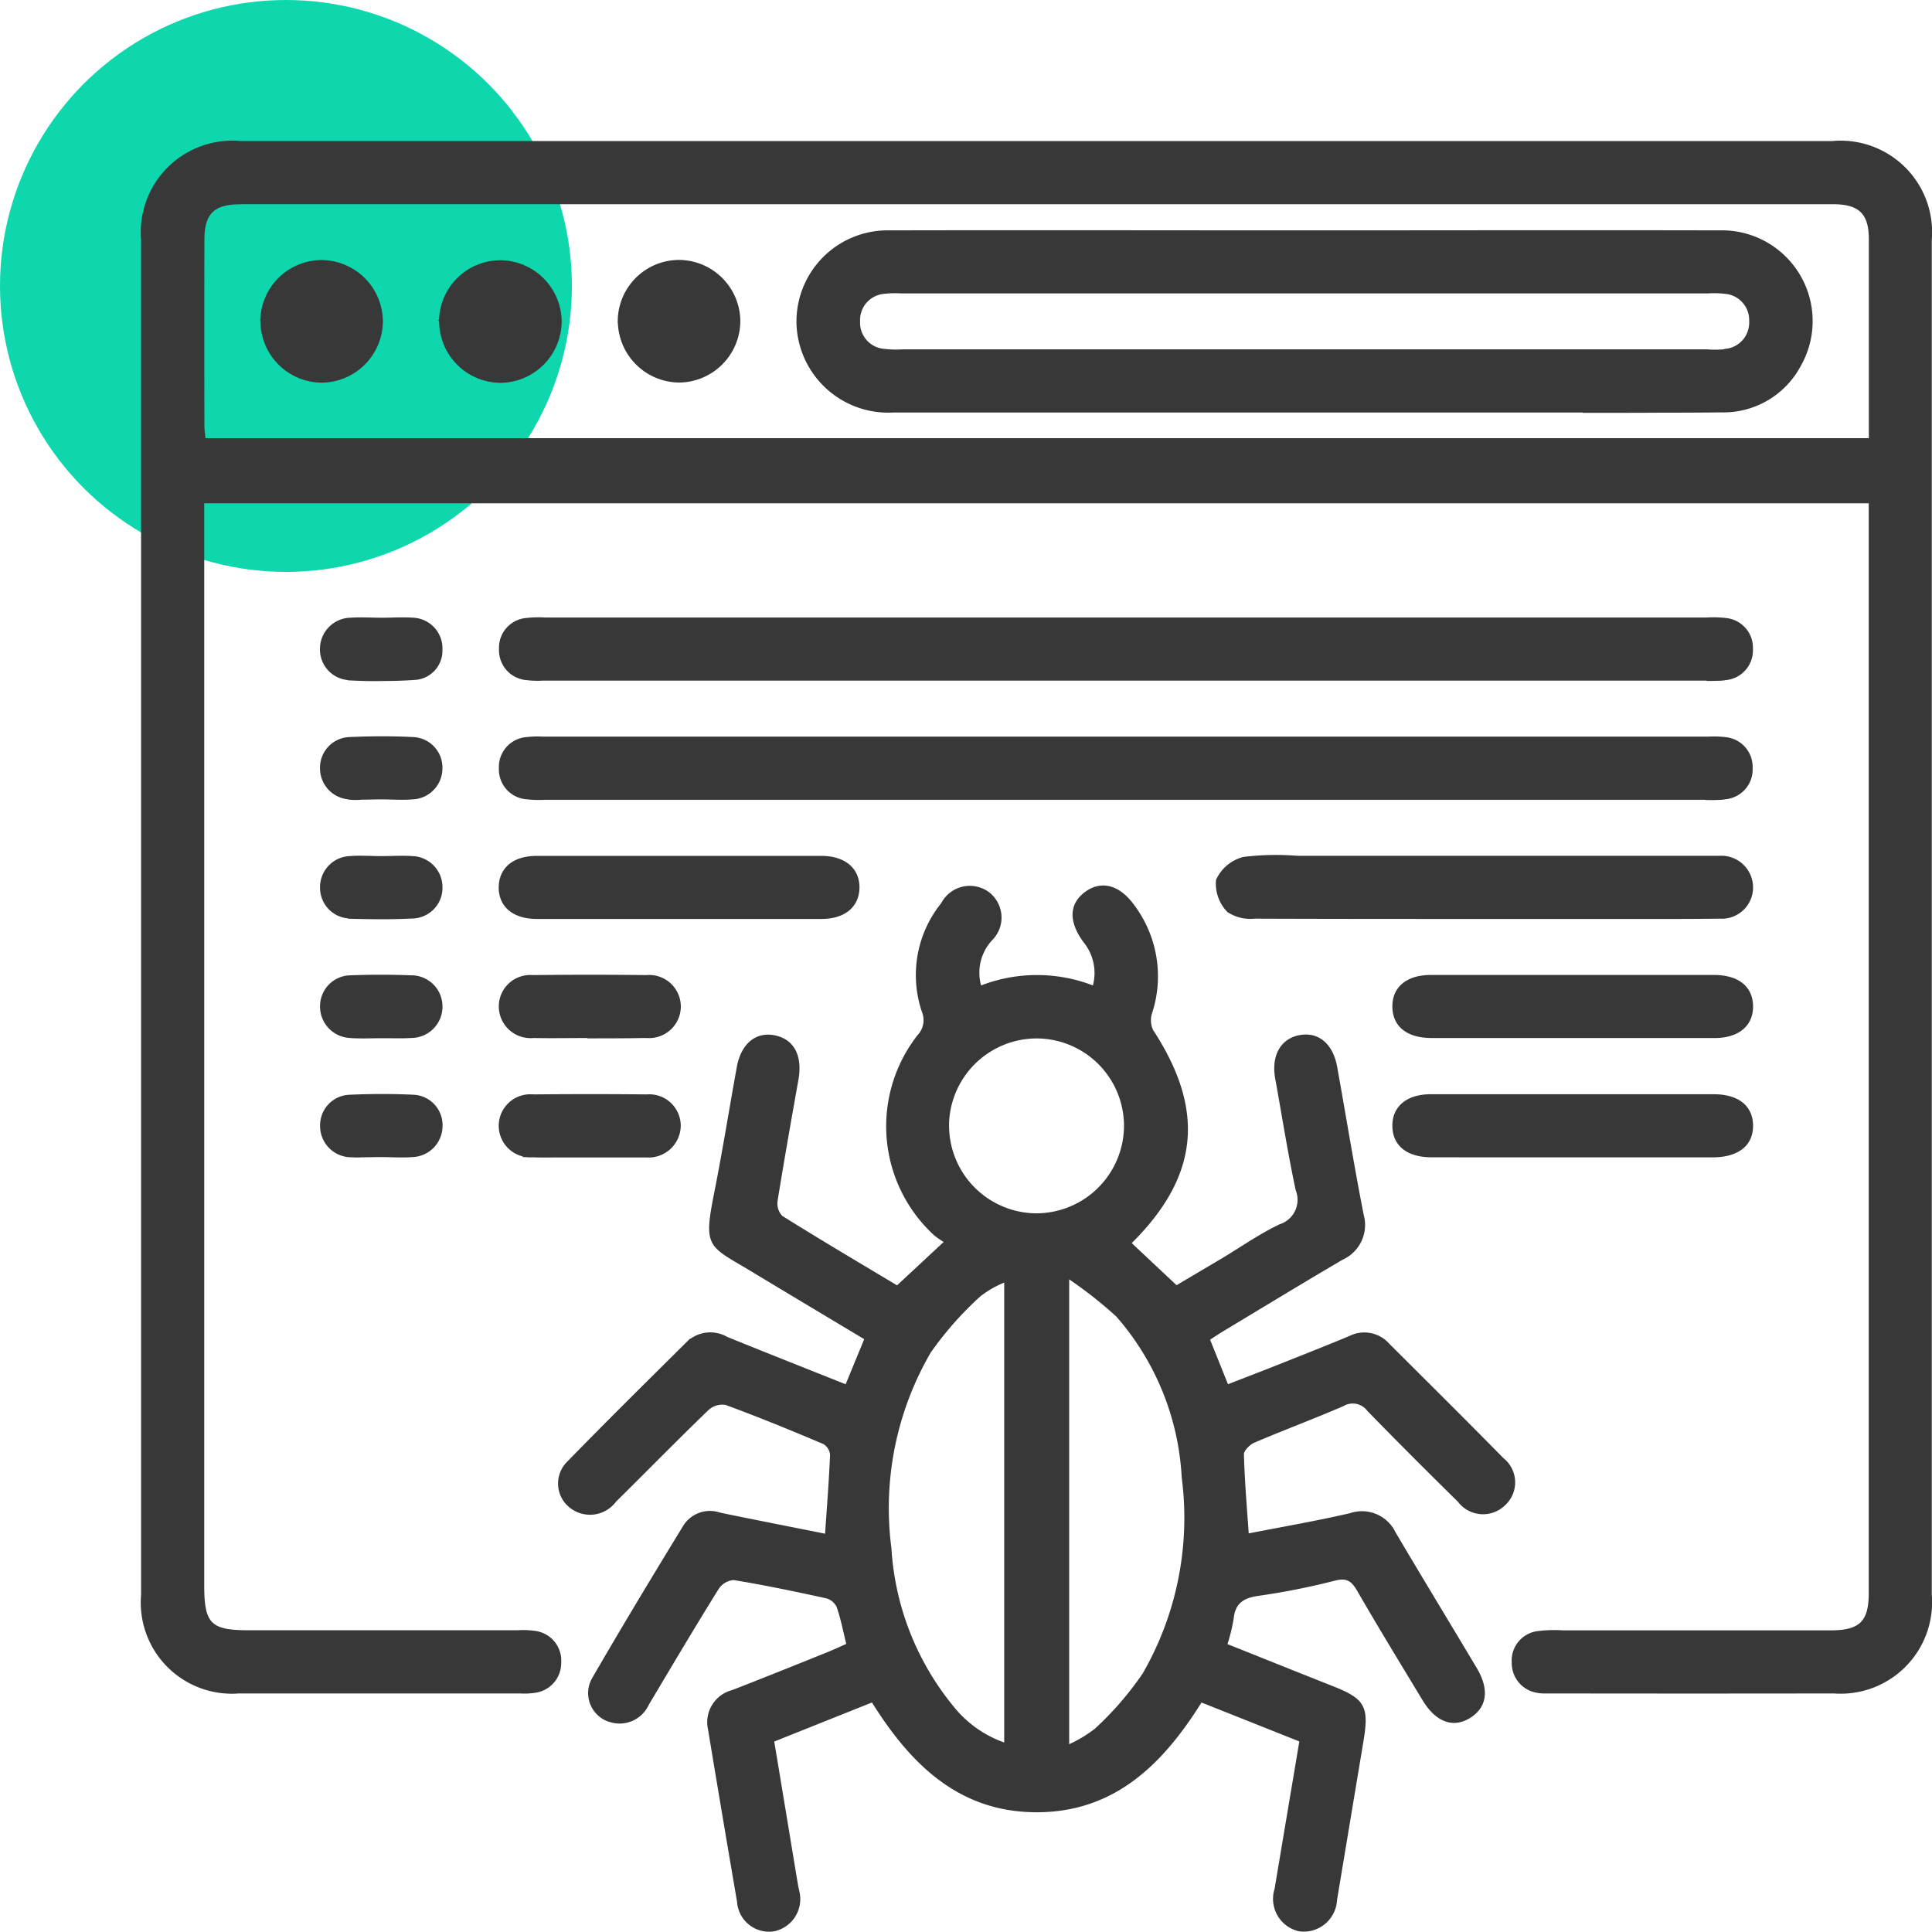
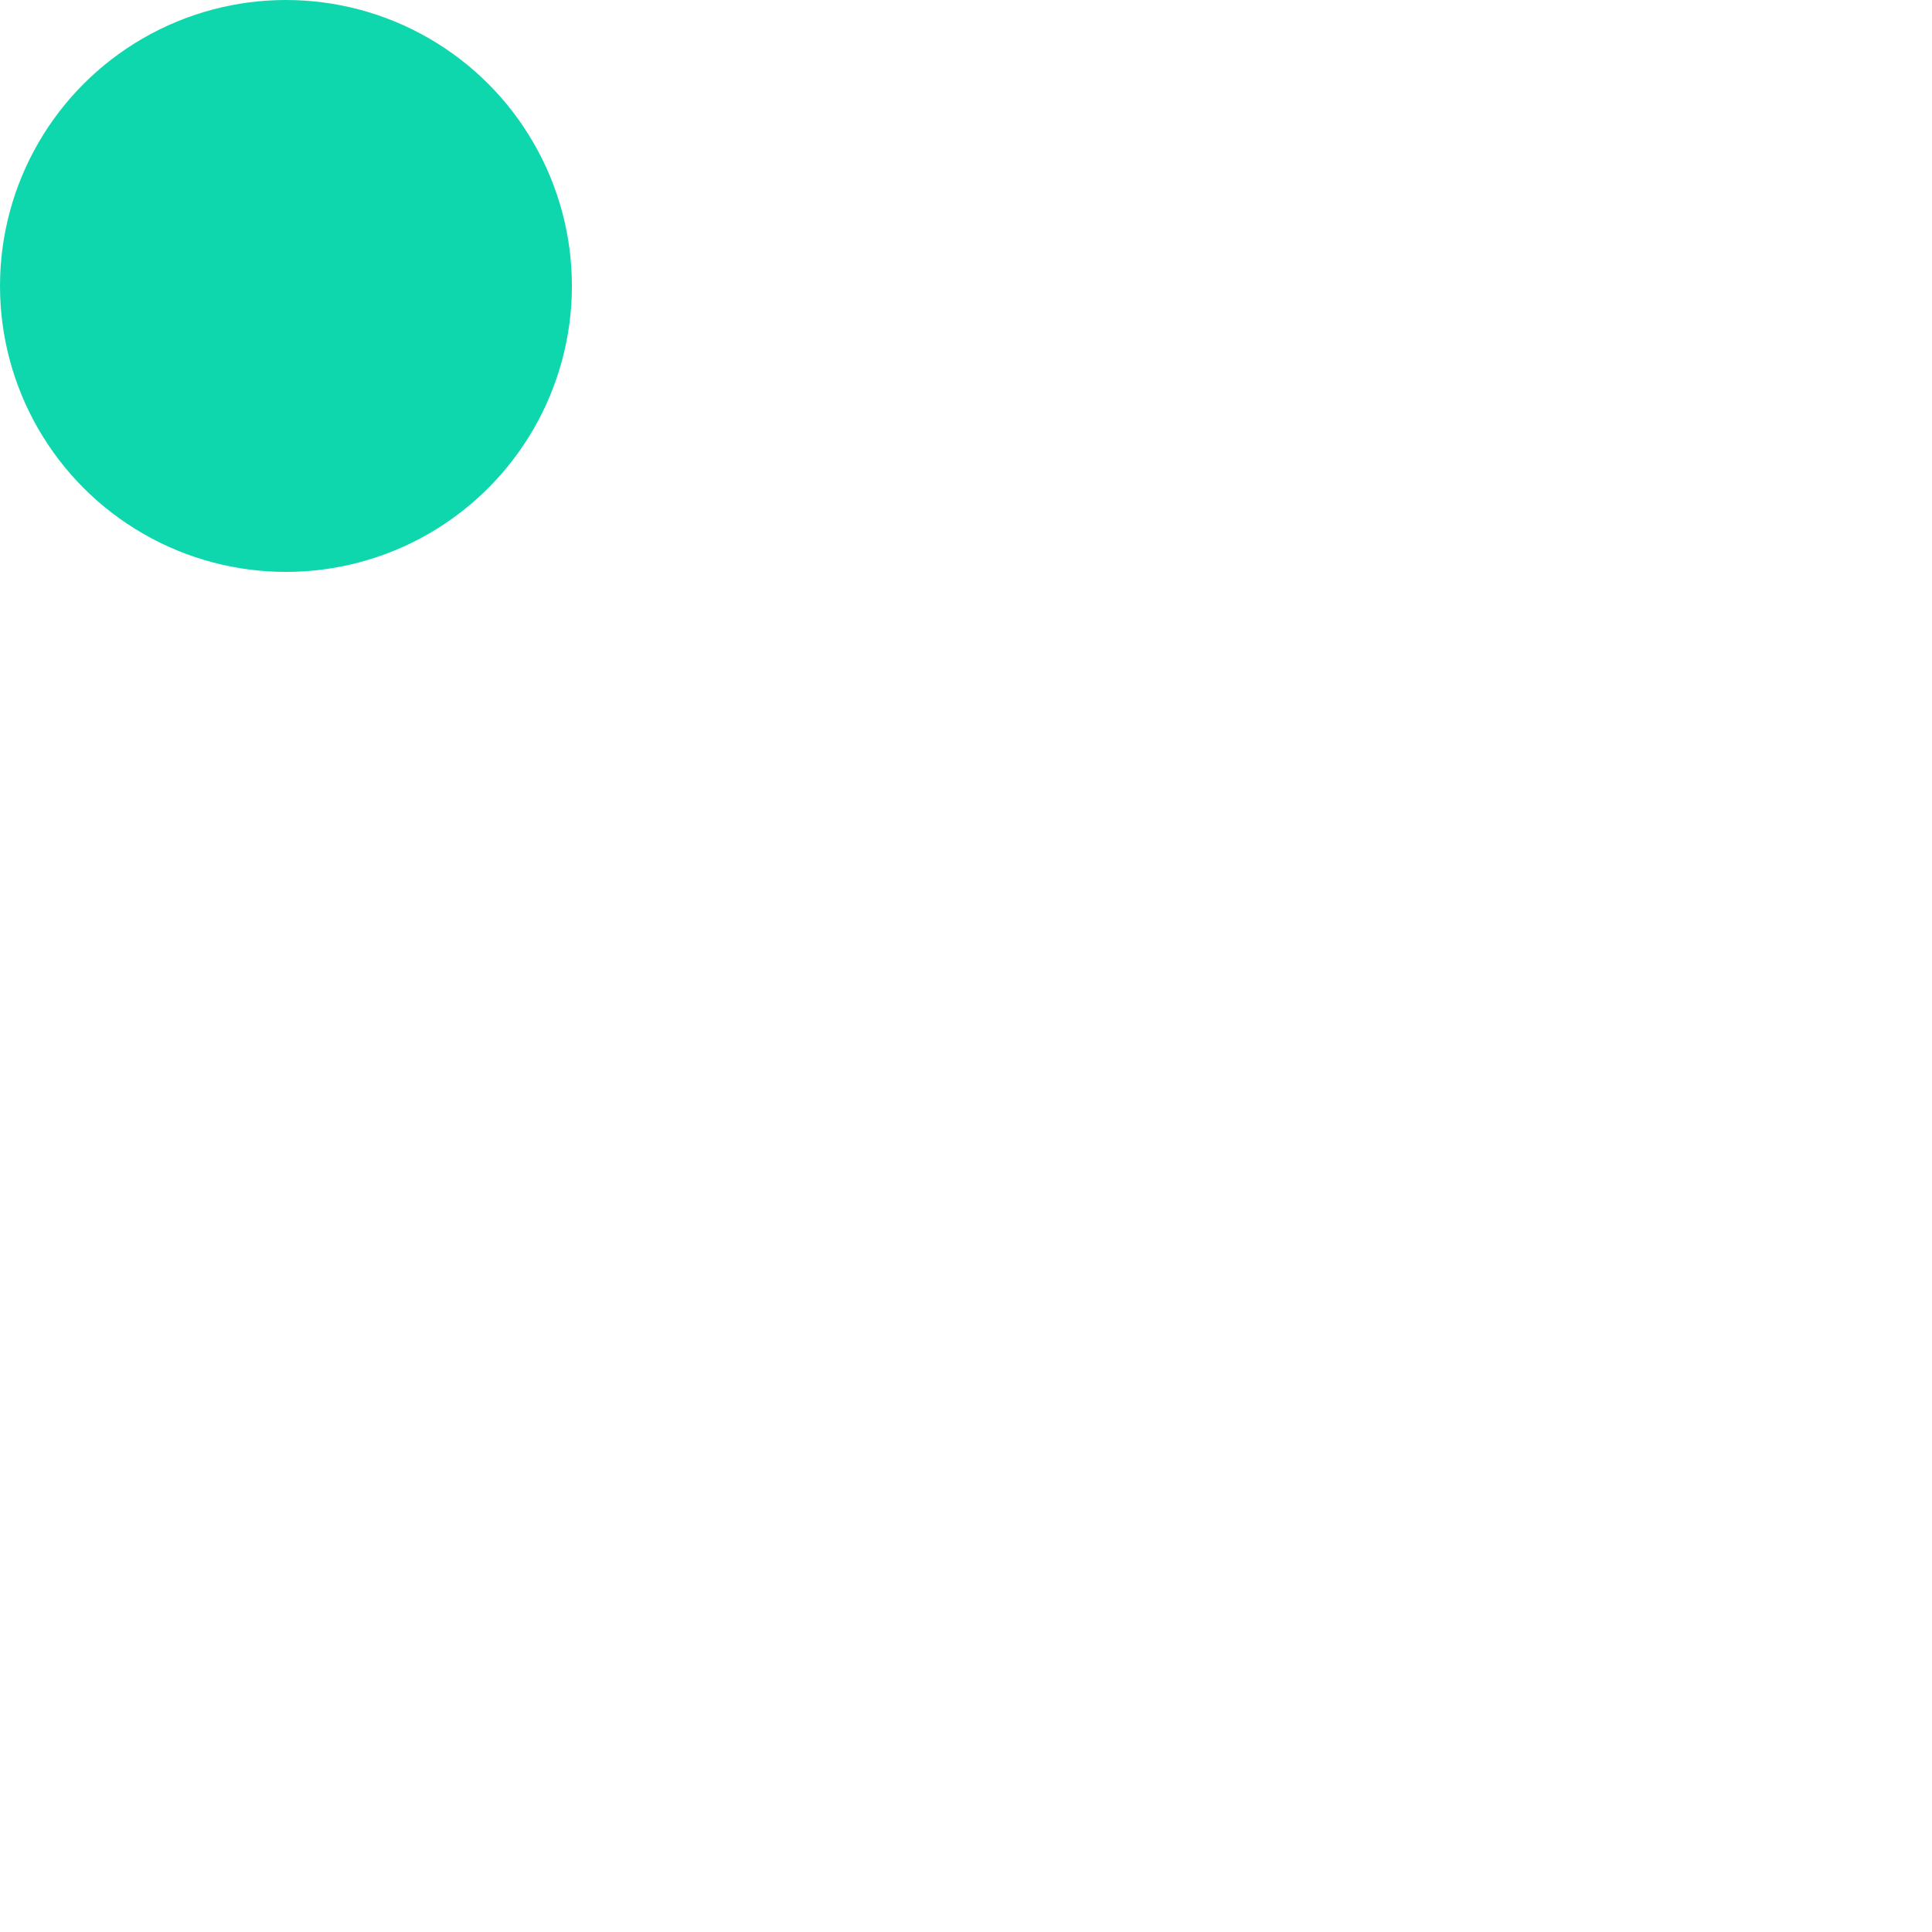
<svg xmlns="http://www.w3.org/2000/svg" width="54.051" height="54.055" viewBox="0 0 54.051 54.055">
  <g id="Web_Crawler_Development" data-name="Web Crawler Development" transform="translate(-303 -3236)">
    <circle id="Ellipse_148" data-name="Ellipse 148" cx="8" cy="8" r="8" transform="translate(303 3236)" fill="#0fd7ad" />
-     <path id="Union_774" data-name="Union 774" d="M-14137.649-11584.018a.88.88,0,0,1-.644-1.126c.232-1.382.464-2.764.7-4.168l-2.813-1.119c-1.068,1.714-2.4,3.072-4.567,3.082s-3.52-1.326-4.612-3.083l-2.81,1.123c.229,1.377.451,2.726.675,4.074.008.051.024.1.032.152a.869.869,0,0,1-.668,1.066.847.847,0,0,1-.974-.783q-.413-2.41-.812-4.821a.879.879,0,0,1,.64-1.048c.888-.345,1.771-.7,2.656-1.057.19-.076.376-.164.58-.254-.095-.382-.162-.74-.281-1.081a.508.508,0,0,0-.324-.271c-.862-.189-1.729-.371-2.6-.513a.6.6,0,0,0-.461.265c-.669,1.075-1.314,2.164-1.962,3.252a.848.848,0,0,1-1,.466.793.793,0,0,1-.5-1.159c.834-1.441,1.694-2.866,2.563-4.286a.831.831,0,0,1,.968-.325c1,.206,1.993.4,2.992.6.054-.79.113-1.531.143-2.273a.444.444,0,0,0-.214-.34c-.909-.385-1.824-.76-2.751-1.1a.625.625,0,0,0-.521.158c-.875.843-1.724,1.712-2.589,2.565a.856.856,0,0,1-1.206.177.809.809,0,0,1-.077-1.237c1.1-1.13,2.226-2.241,3.348-3.354a.9.9,0,0,1,1.063-.116c1.105.449,2.215.887,3.361,1.344l.554-1.347c-1.062-.638-2.115-1.266-3.165-1.9-1.232-.746-1.352-.621-1.038-2.2.229-1.155.414-2.32.625-3.48.116-.637.508-.957,1.016-.848s.724.546.609,1.188c-.2,1.127-.4,2.254-.582,3.383a.559.559,0,0,0,.146.466c1.071.671,2.16,1.313,3.252,1.968l1.381-1.285a2.39,2.39,0,0,1-.325-.222,4.09,4.09,0,0,1-.452-5.521.66.66,0,0,0,.133-.7,3.156,3.156,0,0,1,.535-3,.853.853,0,0,1,1.256-.3.845.845,0,0,1,.084,1.281,1.389,1.389,0,0,0-.3,1.361,4.3,4.3,0,0,1,3.194,0,1.412,1.412,0,0,0-.26-1.312c-.4-.552-.388-1.007.027-1.323.432-.327.924-.2,1.322.359a3.267,3.267,0,0,1,.487,2.966.7.7,0,0,0,.03.514c1.462,2.232,1.282,4.064-.624,5.938.422.4.843.792,1.319,1.24.414-.246.855-.507,1.3-.77.535-.321,1.051-.686,1.612-.951a.769.769,0,0,0,.475-1.015c-.22-1.034-.384-2.08-.572-3.12-.111-.62.146-1.071.66-1.157.487-.082.864.237.974.846.25,1.382.473,2.769.744,4.146a1.016,1.016,0,0,1-.562,1.2c-1.122.658-2.232,1.335-3.348,2.006-.131.079-.258.165-.4.258l.534,1.33c.465-.182.924-.356,1.382-.538.691-.275,1.386-.547,2.073-.835a.88.88,0,0,1,1.046.206c1.068,1.067,2.142,2.13,3.2,3.207a.817.817,0,0,1,.045,1.245.832.832,0,0,1-1.246-.093c-.853-.841-1.7-1.685-2.536-2.544a.556.556,0,0,0-.724-.148c-.826.359-1.672.672-2.5,1.027-.138.06-.319.244-.316.367.019.742.084,1.483.138,2.274.966-.189,1.934-.355,2.891-.576a.992.992,0,0,1,1.22.513c.749,1.27,1.517,2.529,2.271,3.794.344.577.282,1.043-.157,1.323-.456.29-.915.122-1.277-.479-.61-1.01-1.226-2.016-1.815-3.037-.17-.294-.319-.419-.687-.324a19.941,19.941,0,0,1-2.141.425c-.438.063-.687.231-.731.691a5.1,5.1,0,0,1-.184.737c1.02.407,2.013.807,3.008,1.2.855.34.965.531.812,1.459q-.371,2.231-.743,4.464a.883.883,0,0,1-.824.84A.884.884,0,0,1-14137.649-11584.018Zm-6.489-5.108a3.716,3.716,0,0,0,.8-.471,8.952,8.952,0,0,0,1.349-1.558,8.771,8.771,0,0,0,1.1-5.509,7.486,7.486,0,0,0-1.843-4.537,11.742,11.742,0,0,0-1.406-1.1Zm-2.429-12.679a9.527,9.527,0,0,0-1.435,1.616,8.708,8.708,0,0,0-1.109,5.506,7.756,7.756,0,0,0,1.762,4.47,3.194,3.194,0,0,0,1.493,1.031v-13.009A2.924,2.924,0,0,0-14146.567-11601.8Zm-.931-4.682a2.506,2.506,0,0,0,2.484,2.482,2.508,2.508,0,0,0,2.51-2.512,2.5,2.5,0,0,0-2.484-2.481h-.012A2.507,2.507,0,0,0-14147.5-11606.486Zm16.529,15.8a.79.79,0,0,1-.687-.8.779.779,0,0,1,.7-.833,3.7,3.7,0,0,1,.676-.018h7.5c.827,0,1.11-.273,1.111-1.076q0-15.078,0-30.155v-.4h-46.667v30.343c0,1.071.212,1.285,1.267,1.285h7.553a2.319,2.319,0,0,1,.467.016.788.788,0,0,1,.7.834.79.79,0,0,1-.687.8,1.954,1.954,0,0,1-.415.018q-3.932,0-7.864,0a2.5,2.5,0,0,1-2.688-2.705q0-18.958,0-37.915a2.511,2.511,0,0,1,2.735-2.711h44.528a2.51,2.51,0,0,1,2.735,2.711q0,18.957,0,37.914a2.508,2.508,0,0,1-2.69,2.706q-3.932.006-7.864,0l-.188,0A1.072,1.072,0,0,1-14130.969-11590.686Zm-36.32-41.647c-.75,0-1.041.29-1.042,1.037q-.006,2.6,0,5.206c0,.133.022.265.035.4h46.63c0-1.909,0-3.765,0-5.62,0-.738-.3-1.026-1.054-1.026h-44.567Zm8.192,26.661a.835.835,0,0,1-.9-.812.833.833,0,0,1,.916-.847q1.588-.016,3.176,0a.831.831,0,0,1,.9.811.849.849,0,0,1-.916.852h-1.614l-.947,0C-14158.687-11605.665-14158.892-11605.666-14159.1-11605.672Zm-5.081,0a.824.824,0,0,1-.817-.839.805.805,0,0,1,.788-.811c.59-.026,1.182-.028,1.77,0a.8.8,0,0,1,.768.831.822.822,0,0,1-.79.813c-.293.023-.59,0-.885,0h0c-.174,0-.348.006-.522.006C-14163.971-11605.665-14164.074-11605.667-14164.178-11605.674Zm30.232,0c-.663,0-1.042-.3-1.05-.82s.374-.843,1.025-.844q3.958,0,7.915,0c.662,0,1.043.3,1.051.82.008.533-.384.844-1.078.846q-1.979,0-3.958,0h-2.3Zm-30.21-3.337a.828.828,0,0,1-.84-.818.814.814,0,0,1,.818-.836c.555-.022,1.111-.021,1.666,0a.821.821,0,0,1,.841.815.826.826,0,0,1-.82.838c-.2.013-.4.01-.6.007l-.281,0c-.161,0-.323.006-.485.006C-14163.959-11609-14164.058-11609-14164.155-11609.006Zm6.638,0c-.521,0-1.042.01-1.562,0a.838.838,0,0,1-.915-.85.829.829,0,0,1,.9-.81q1.588-.019,3.177,0a.835.835,0,0,1,.915.848.836.836,0,0,1-.9.812c-.21,0-.421.007-.631.007C-14156.863-11609-14157.19-11609-14157.518-11609Zm23.57,0c-.662,0-1.041-.3-1.048-.823s.375-.84,1.026-.841c1.337,0,2.674,0,4.01,0,1.3,0,2.6,0,3.906,0,.662,0,1.041.3,1.049.821s-.378.843-1.027.844l-3.959,0Zm-30.267-3.344a.807.807,0,0,1-.781-.818.817.817,0,0,1,.772-.827c.293-.024.59,0,.885,0s.592-.02.885,0a.82.82,0,0,1,.783.819.808.808,0,0,1-.773.826q-.441.022-.881.021T-14164.214-11612.346Zm36.043.013c-.314,0-.63,0-.943,0h-3.386c-2.135,0-4.27,0-6.405-.008a1.1,1.1,0,0,1-.725-.176,1.086,1.086,0,0,1-.3-.844,1.1,1.1,0,0,1,.722-.607,7.494,7.494,0,0,1,1.5-.032h11.405c.139,0,.277,0,.416,0a.838.838,0,0,1,.883.83.825.825,0,0,1-.882.829q-.721.009-1.441.008Zm-26.854,0c-1.319,0-2.639,0-3.958,0-.646,0-1.028-.333-1.013-.857.016-.5.384-.806,1.01-.807q3.983,0,7.968,0c.642,0,1.029.337,1.014.856-.016.5-.39.806-1.011.808l-1.718,0Zm28.774-3.334h-32.5a2.971,2.971,0,0,1-.52-.014.786.786,0,0,1-.72-.819.786.786,0,0,1,.719-.82,2.663,2.663,0,0,1,.468-.013h32.6a2.572,2.572,0,0,1,.468.013.787.787,0,0,1,.72.819.787.787,0,0,1-.719.82,1.308,1.308,0,0,1-.24.019C-14126.064-11615.663-14126.158-11615.668-14126.25-11615.668Zm-37.974-.01a.82.82,0,0,1-.771-.83.805.805,0,0,1,.783-.815c.589-.026,1.181-.028,1.77,0a.806.806,0,0,1,.772.826.82.82,0,0,1-.784.818c-.294.024-.59,0-.886,0-.182,0-.364.008-.547.008C-14164-11615.665-14164.112-11615.668-14164.224-11615.678Zm-.013-3.337a.807.807,0,0,1-.759-.839.821.821,0,0,1,.8-.807c.294-.021.59,0,.885,0v0c.295,0,.592-.021.885,0a.808.808,0,0,1,.756.841.77.77,0,0,1-.742.8c-.292.021-.585.029-.879.029C-14163.609-11618.989-14163.924-11619-14164.236-11619.015Zm38.039.013h-32.6a2.572,2.572,0,0,1-.468-.013.788.788,0,0,1-.721-.818.784.784,0,0,1,.718-.821,2.98,2.98,0,0,1,.521-.013h32.5a2.969,2.969,0,0,1,.52.013.784.784,0,0,1,.721.818.787.787,0,0,1-.718.821,1.188,1.188,0,0,1-.221.018C-14126.032-11619-14126.115-11619-14126.2-11619Zm-3.49-7.5q-9.658,0-19.316,0a2.52,2.52,0,0,1-2.658-2.367,2.5,2.5,0,0,1,2.55-2.629c3.87-.009,7.74,0,11.61,0s7.74-.009,11.61,0a2.488,2.488,0,0,1,2.234,3.711,2.4,2.4,0,0,1-2.178,1.281q-.81.009-1.619.008C-14128.2-11626.5-14128.943-11626.5-14129.687-11626.5Zm3.957-1.681a.786.786,0,0,0,.719-.82.786.786,0,0,0-.719-.819,2.576,2.576,0,0,0-.468-.013h-22.6a2.668,2.668,0,0,0-.468.013.786.786,0,0,0-.719.819.785.785,0,0,0,.72.82,2.874,2.874,0,0,0,.52.014h22.5A2.878,2.878,0,0,0-14125.73-11628.182Zm-30.934-.788a1.668,1.668,0,0,1,1.67-1.7,1.676,1.676,0,0,1,1.659,1.658,1.677,1.677,0,0,1-1.646,1.672h-.018A1.68,1.68,0,0,1-14156.664-11628.97Zm-10-.064a1.669,1.669,0,0,1,1.683-1.632,1.676,1.676,0,0,1,1.646,1.67,1.677,1.677,0,0,1-1.657,1.66h-.008A1.677,1.677,0,0,1-14166.664-11629.034Zm5,0a1.669,1.669,0,0,1,1.688-1.627,1.678,1.678,0,0,1,1.643,1.676,1.679,1.679,0,0,1-1.663,1.654A1.678,1.678,0,0,1-14161.664-11629.039Z" transform="translate(14477 14874)" fill="#383838" stroke="#383838" stroke-miterlimit="10" stroke-width="0.1" />
  </g>
</svg>